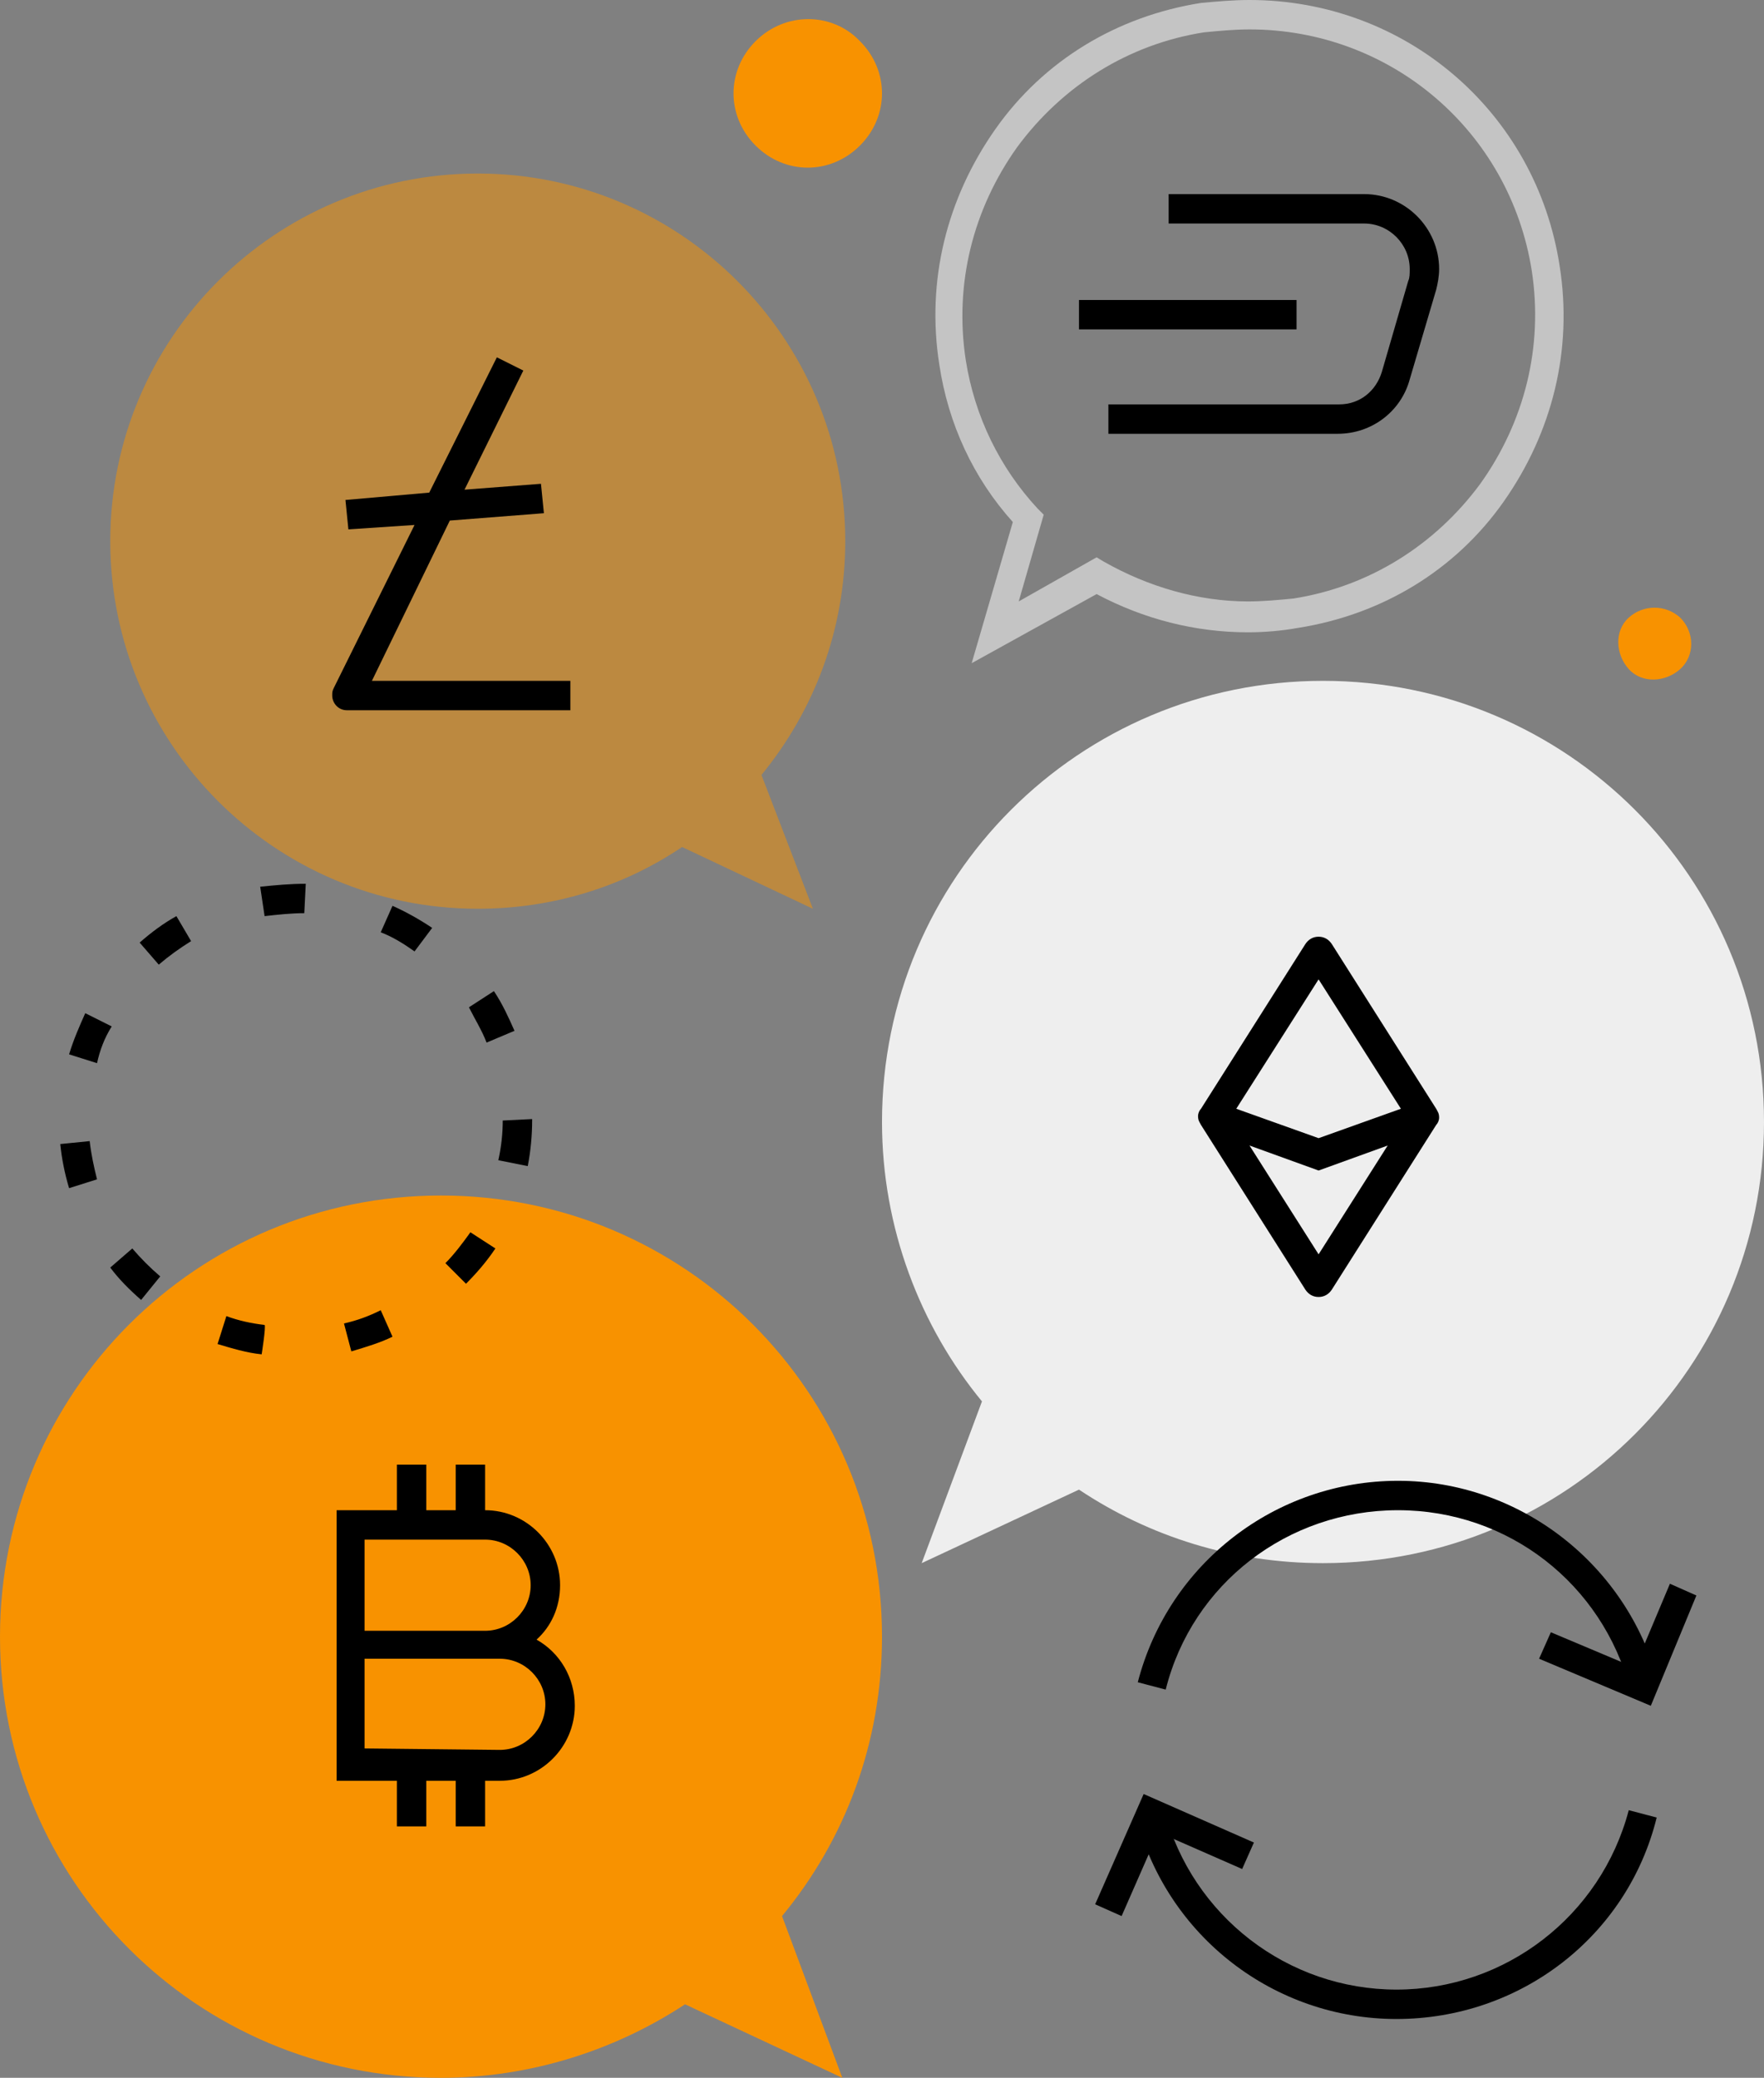
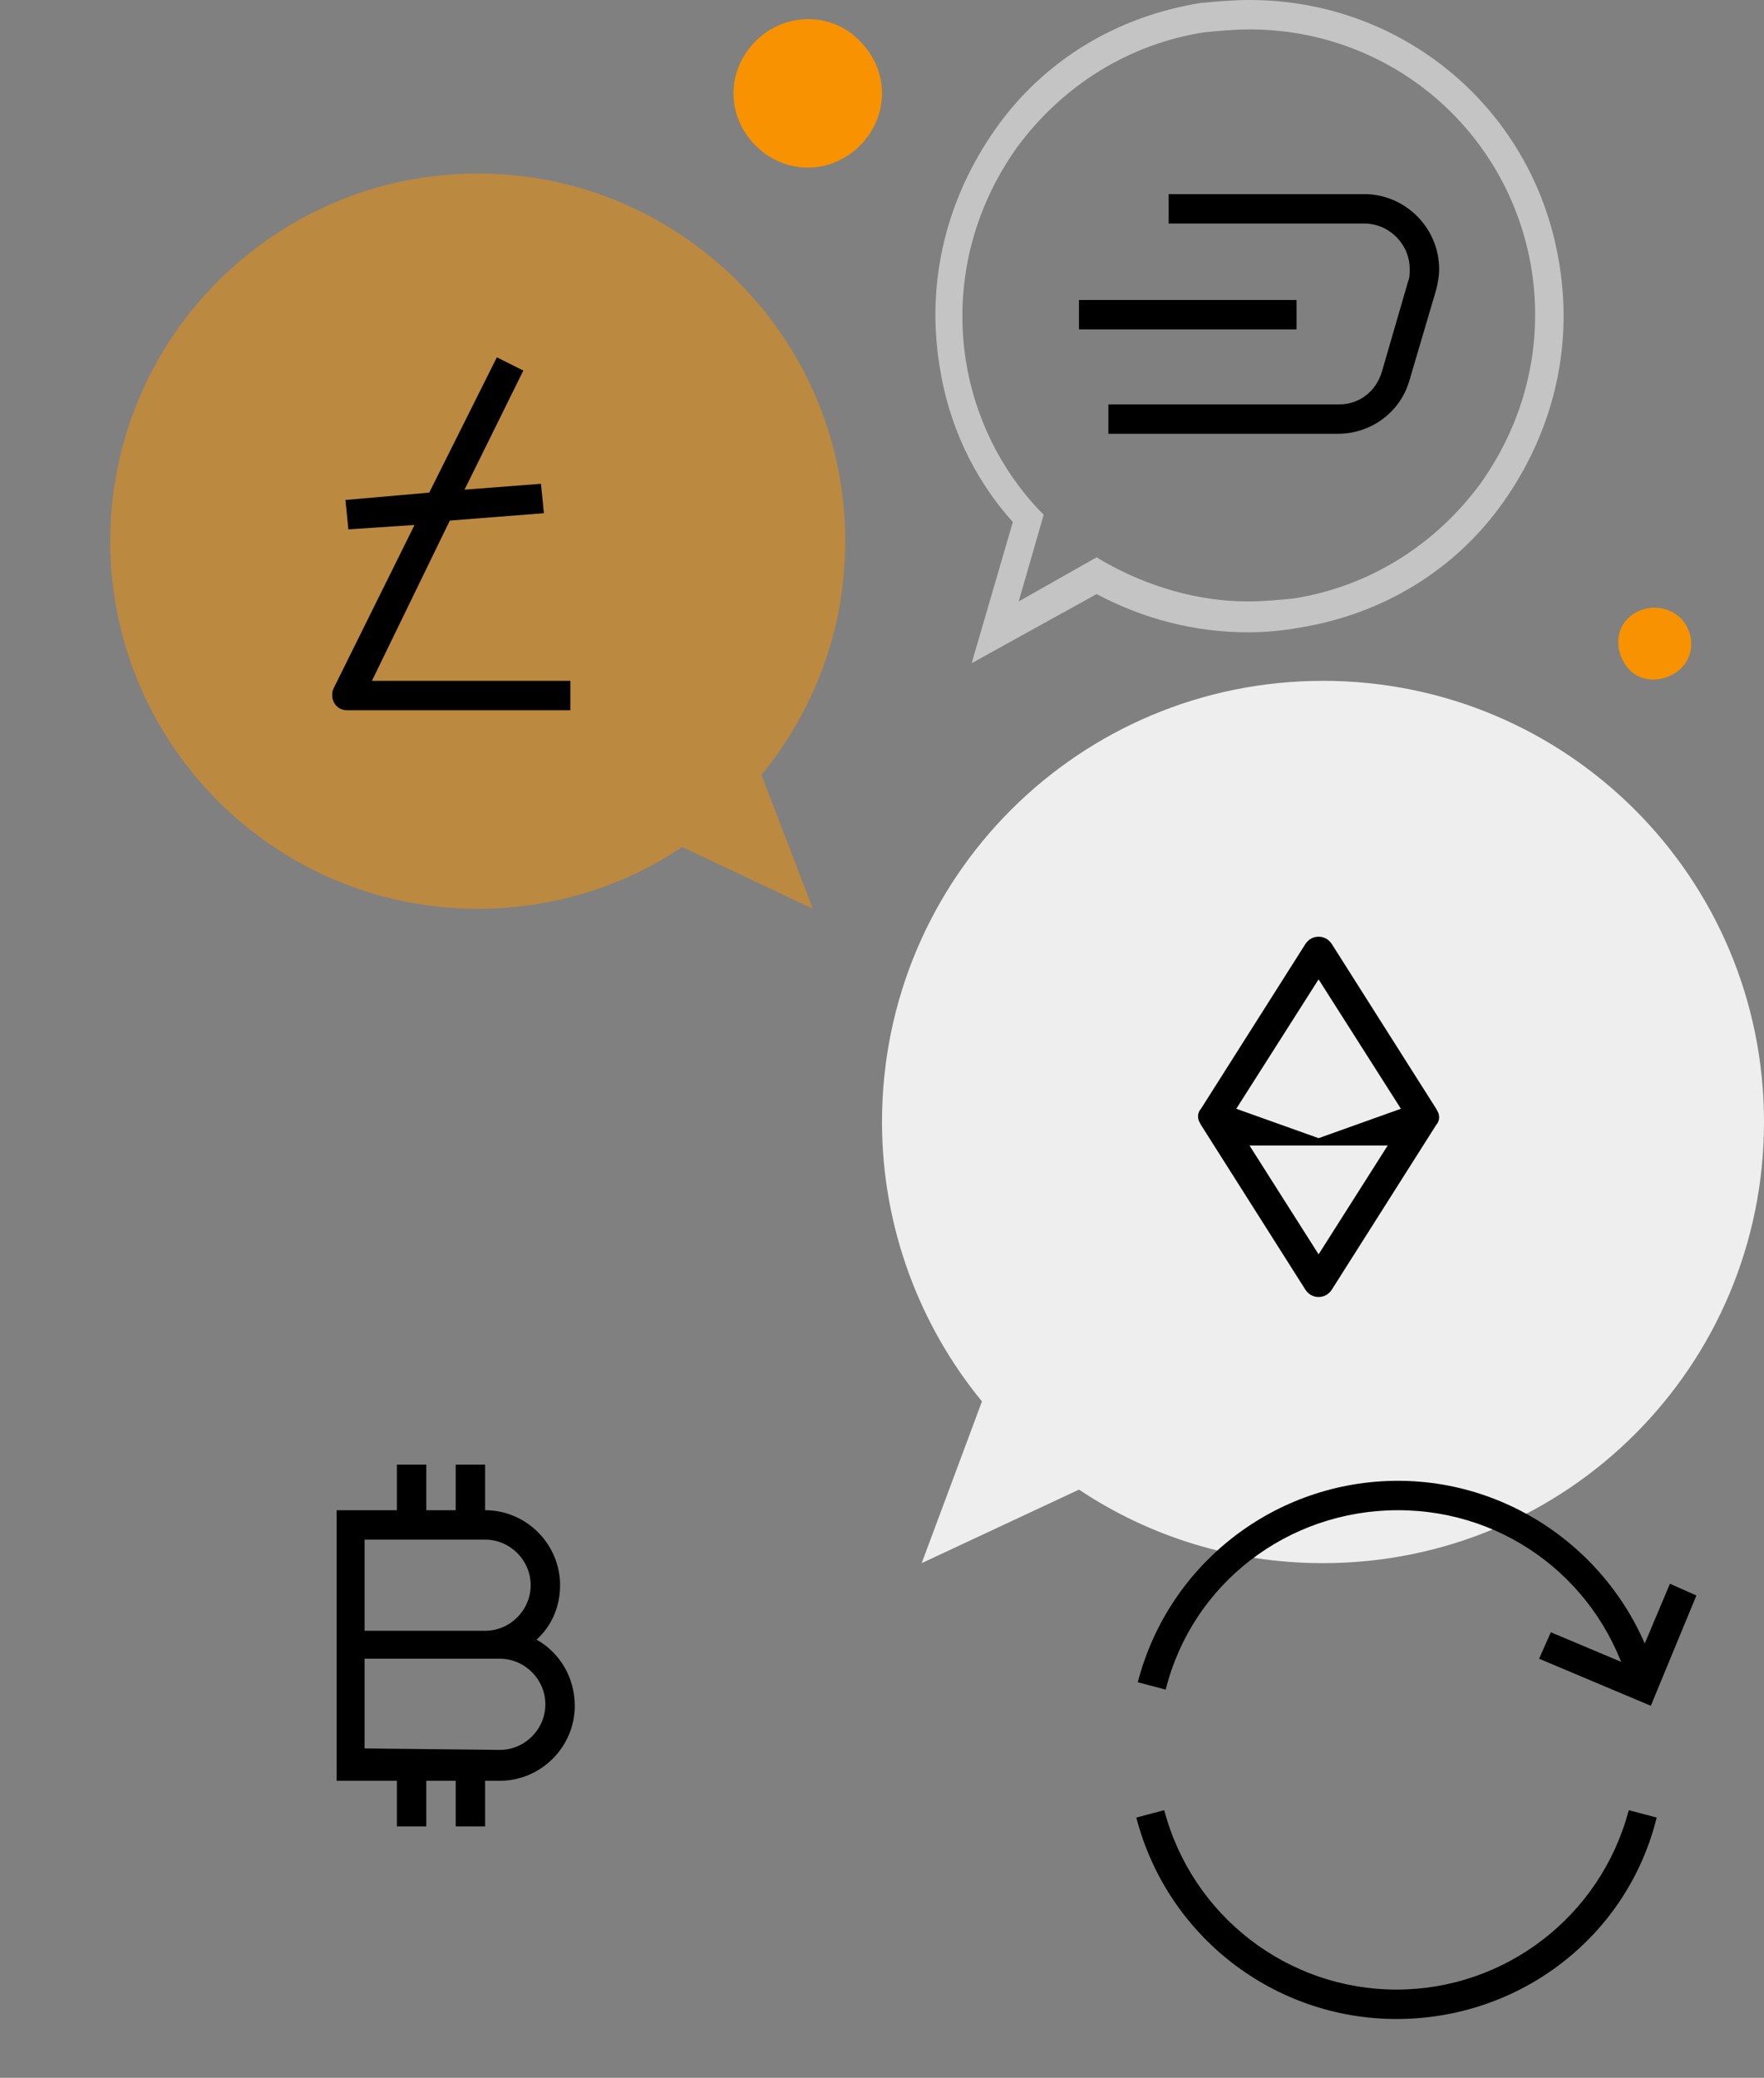
<svg xmlns="http://www.w3.org/2000/svg" version="1.1" id="Layer_1" x="0px" y="0px" viewBox="0 0 120 141.3" style="enable-background:new 0 0 120 141.3;" xml:space="preserve">
  <rect x="0" y="0" width="120" height="141.3" fill="#808080" stroke="none" />
  <style type="text/css">
	.st0{fill:#F89200;}
	.st1{fill:#EEEEEE;}
	.st2{opacity:0.5;fill:#F89200;}
	.st3{fill:#C4C4C4;}
</style>
-   <path class="st0" d="M53.2,130.3c4.3-5.2,6.8-11.8,6.8-19c0-16.6-13.4-30-30-30s-30,13.4-30,30s13.4,30,30,30c6.1,0,11.9-1.9,16.6-5  l10.7,5L53.2,130.3z" />
  <path class="st1" d="M90,46.3c-16.6,0-30,13.4-30,30c0,7.2,2.6,13.9,6.8,19l-4.1,11l10.7-5c4.8,3.2,10.5,5,16.6,5  c16.6,0,30-13.4,30-30S106.6,46.3,90,46.3z" />
  <path class="st2" d="M57.5,36.8c0-13.8-11.2-25-25-25s-25,11.2-25,25s11.2,25,25,25c5.1,0,9.9-1.5,13.9-4.2l8.9,4.2l-3.5-9.1  C55.4,48.3,57.5,42.8,57.5,36.8z" />
  <path class="st3" d="M66.1,45.1l2.8-9.6c-2.7-3-4.4-6.7-5-10.7c-0.9-5.7,0.5-11.3,3.8-16s8.3-7.7,14-8.6C82.8,0.1,83.9,0,85,0  c10.6,0,19.5,7.6,21.1,18.1c0.9,5.7-0.5,11.3-3.8,16s-8.3,7.7-14,8.6C87.2,42.9,86,43,84.9,43l0,0c-3.6,0-7.1-0.9-10.3-2.6  L66.1,45.1L66.1,45.1z M85,2c-1,0-2.1,0.1-3.1,0.2C76.8,3,72.3,5.8,69.2,10c-3,4.2-4.3,9.3-3.5,14.5c0.6,3.8,2.3,7.3,4.9,10.1L71,35  l-1.7,5.9l5.3-3l0.5,0.3c3,1.7,6.4,2.7,9.8,2.7l0,0c1,0,2.1-0.1,3.1-0.2c5.1-0.8,9.6-3.6,12.7-7.8c3-4.2,4.3-9.3,3.5-14.5  C102.7,8.9,94.6,2,85,2z" />
-   <path d="M76.3,130.3l-1.8-0.8l3.3-7.5l7.5,3.3l-0.8,1.8l-5.7-2.5L76.3,130.3z" />
  <path d="M112.3,116l-7.6-3.2l0.8-1.8l5.7,2.4l2.4-5.7l1.8,0.8L112.3,116z" />
  <path d="M79.3,114.9l-1.9-0.5c2.1-8.1,9.4-13.7,17.7-13.7s15.6,5.7,17.7,13.7l-1.9,0.5c-1.9-7.2-8.3-12.2-15.8-12.2  C87.6,102.7,81.1,107.7,79.3,114.9z" />
  <path d="M95,137.3c-8.3,0-15.6-5.6-17.7-13.7l1.9-0.5c1.9,7.2,8.4,12.2,15.8,12.2s13.9-5,15.8-12.2l1.9,0.5  C110.7,131.7,103.4,137.3,95,137.3z" />
-   <path d="M17.8,92.1c-1-0.1-2-0.4-3-0.7l0.6-1.9c0.8,0.3,1.7,0.5,2.6,0.6C18.1,90.2,17.8,92.1,17.8,92.1z M23.9,91.9L23.4,90  c0.9-0.2,1.7-0.5,2.5-0.9l0.8,1.8C25.9,91.3,24.9,91.6,23.9,91.9z M9.6,88.4c-0.8-0.7-1.5-1.4-2.1-2.2L9,84.9  c0.6,0.7,1.2,1.3,1.9,1.9L9.6,88.4z M31.7,87.3l-1.4-1.4c0.6-0.6,1.2-1.4,1.7-2.1l1.7,1.1C33.1,85.8,32.4,86.6,31.7,87.3z M4.7,80.8  c-0.3-1-0.5-2-0.6-3l2-0.2c0.1,0.9,0.3,1.8,0.5,2.6L4.7,80.8z M35.9,79.3l-2-0.4c0.2-0.9,0.3-1.8,0.3-2.7l2-0.1v0.1  C36.2,77.2,36.1,78.3,35.9,79.3z M6.6,72.3l-1.9-0.6c0.3-1,0.7-1.9,1.1-2.8l1.8,0.9C7.1,70.6,6.8,71.4,6.6,72.3z M33.1,70.9  c-0.3-0.8-0.8-1.6-1.2-2.4l1.7-1.1c0.6,0.9,1,1.8,1.4,2.7L33.1,70.9z M10.8,65.6l-1.3-1.5c0.8-0.7,1.6-1.3,2.5-1.8l1,1.7  C12.2,64.5,11.5,65,10.8,65.6z M28.2,64.7c-0.7-0.5-1.5-1-2.3-1.3l0.8-1.8c0.9,0.4,1.8,0.9,2.7,1.5L28.2,64.7z M18,62.3l-0.3-2  c1-0.1,2-0.2,3.1-0.2l-0.1,2C19.8,62.1,18.9,62.2,18,62.3z" />
  <path class="st0" d="M114.3,42c1,1,1,2.6,0,3.5s-2.6,1-3.5,0s-1-2.6,0-3.5S113.3,41.1,114.3,42" />
  <path class="st0" d="M58.5,2.8c2,2,2,5.1,0,7.1s-5.1,2-7.1,0s-2-5.1,0-7.1S56.6,0.8,58.5,2.8" />
  <path d="M97.7,19.7L97.7,19.7c0.1-0.4,0.2-0.9,0.2-1.4c0-2.8-2.3-5.1-5.1-5.1H79.5v2h13.3l0,0c1.7,0,3.1,1.4,3.1,3.1  c0,0.3,0,0.6-0.1,0.8L94,25.3l0,0c-0.4,1.3-1.5,2.2-2.9,2.2l0,0H75.4v2H91c2.3,0,4.3-1.5,4.9-3.7L97.7,19.7L97.7,19.7z M88.2,22.4  H73.4v-2h14.8C88.2,20.4,88.2,22.4,88.2,22.4z" />
  <path d="M36.5,111.5L36.5,111.5c1.6,0.9,2.6,2.6,2.6,4.5c0,2.8-2.3,5.1-5.1,5.1h-1v3.1h-2v-3.1h-2v3.1h-2v-3.1h-4.1v-18.4H27v-3.1h2  v3.1h2v-3.1h2v3.1l0,0c2.8,0,5.1,2.3,5.1,5.1C38.1,109.3,37.5,110.6,36.5,111.5L36.5,111.5z M24.8,110.9H33l0,0  c1.7,0,3.1-1.4,3.1-3.1s-1.4-3.1-3.1-3.1h-8.2V110.9z M34,119L34,119c1.7,0,3.1-1.4,3.1-3.1s-1.4-3.1-3.1-3.1h-9.2v6.1L34,119  L34,119z" />
  <path d="M25.3,46.3h13.5v2H23.6c-0.6,0-1-0.5-1-1c0-0.2,0-0.3,0.1-0.5l5.5-11.1L23.7,36l-0.2-2l5.7-0.5l4.6-9.2l1.8,0.9l-4,8.1  l5.2-0.4l0.2,2l-6.4,0.5L25.3,46.3L25.3,46.3z" />
-   <path d="M97.7,75.4L97.7,75.4c0.1,0.2,0.2,0.3,0.2,0.6c0,0.2-0.1,0.4-0.2,0.5l-7.1,11.2l0,0c-0.2,0.3-0.5,0.5-0.9,0.5  S89,88,88.8,87.7l-7.1-11.2l0,0c-0.1-0.2-0.2-0.3-0.2-0.6c0-0.2,0.1-0.4,0.2-0.5l7.1-11.2l0,0c0.2-0.3,0.5-0.5,0.9-0.5  s0.7,0.2,0.9,0.5L97.7,75.4L97.7,75.4z M84.1,75.4l5.6,2l5.6-2l-5.6-8.8L84.1,75.4z M94.4,77.9l-4.7,1.7L85,77.9l4.7,7.4L94.4,77.9z  " />
+   <path d="M97.7,75.4L97.7,75.4c0.1,0.2,0.2,0.3,0.2,0.6c0,0.2-0.1,0.4-0.2,0.5l-7.1,11.2l0,0c-0.2,0.3-0.5,0.5-0.9,0.5  S89,88,88.8,87.7l-7.1-11.2l0,0c-0.1-0.2-0.2-0.3-0.2-0.6c0-0.2,0.1-0.4,0.2-0.5l7.1-11.2l0,0c0.2-0.3,0.5-0.5,0.9-0.5  s0.7,0.2,0.9,0.5L97.7,75.4L97.7,75.4z M84.1,75.4l5.6,2l5.6-2l-5.6-8.8L84.1,75.4z M94.4,77.9L85,77.9l4.7,7.4L94.4,77.9z  " />
</svg>